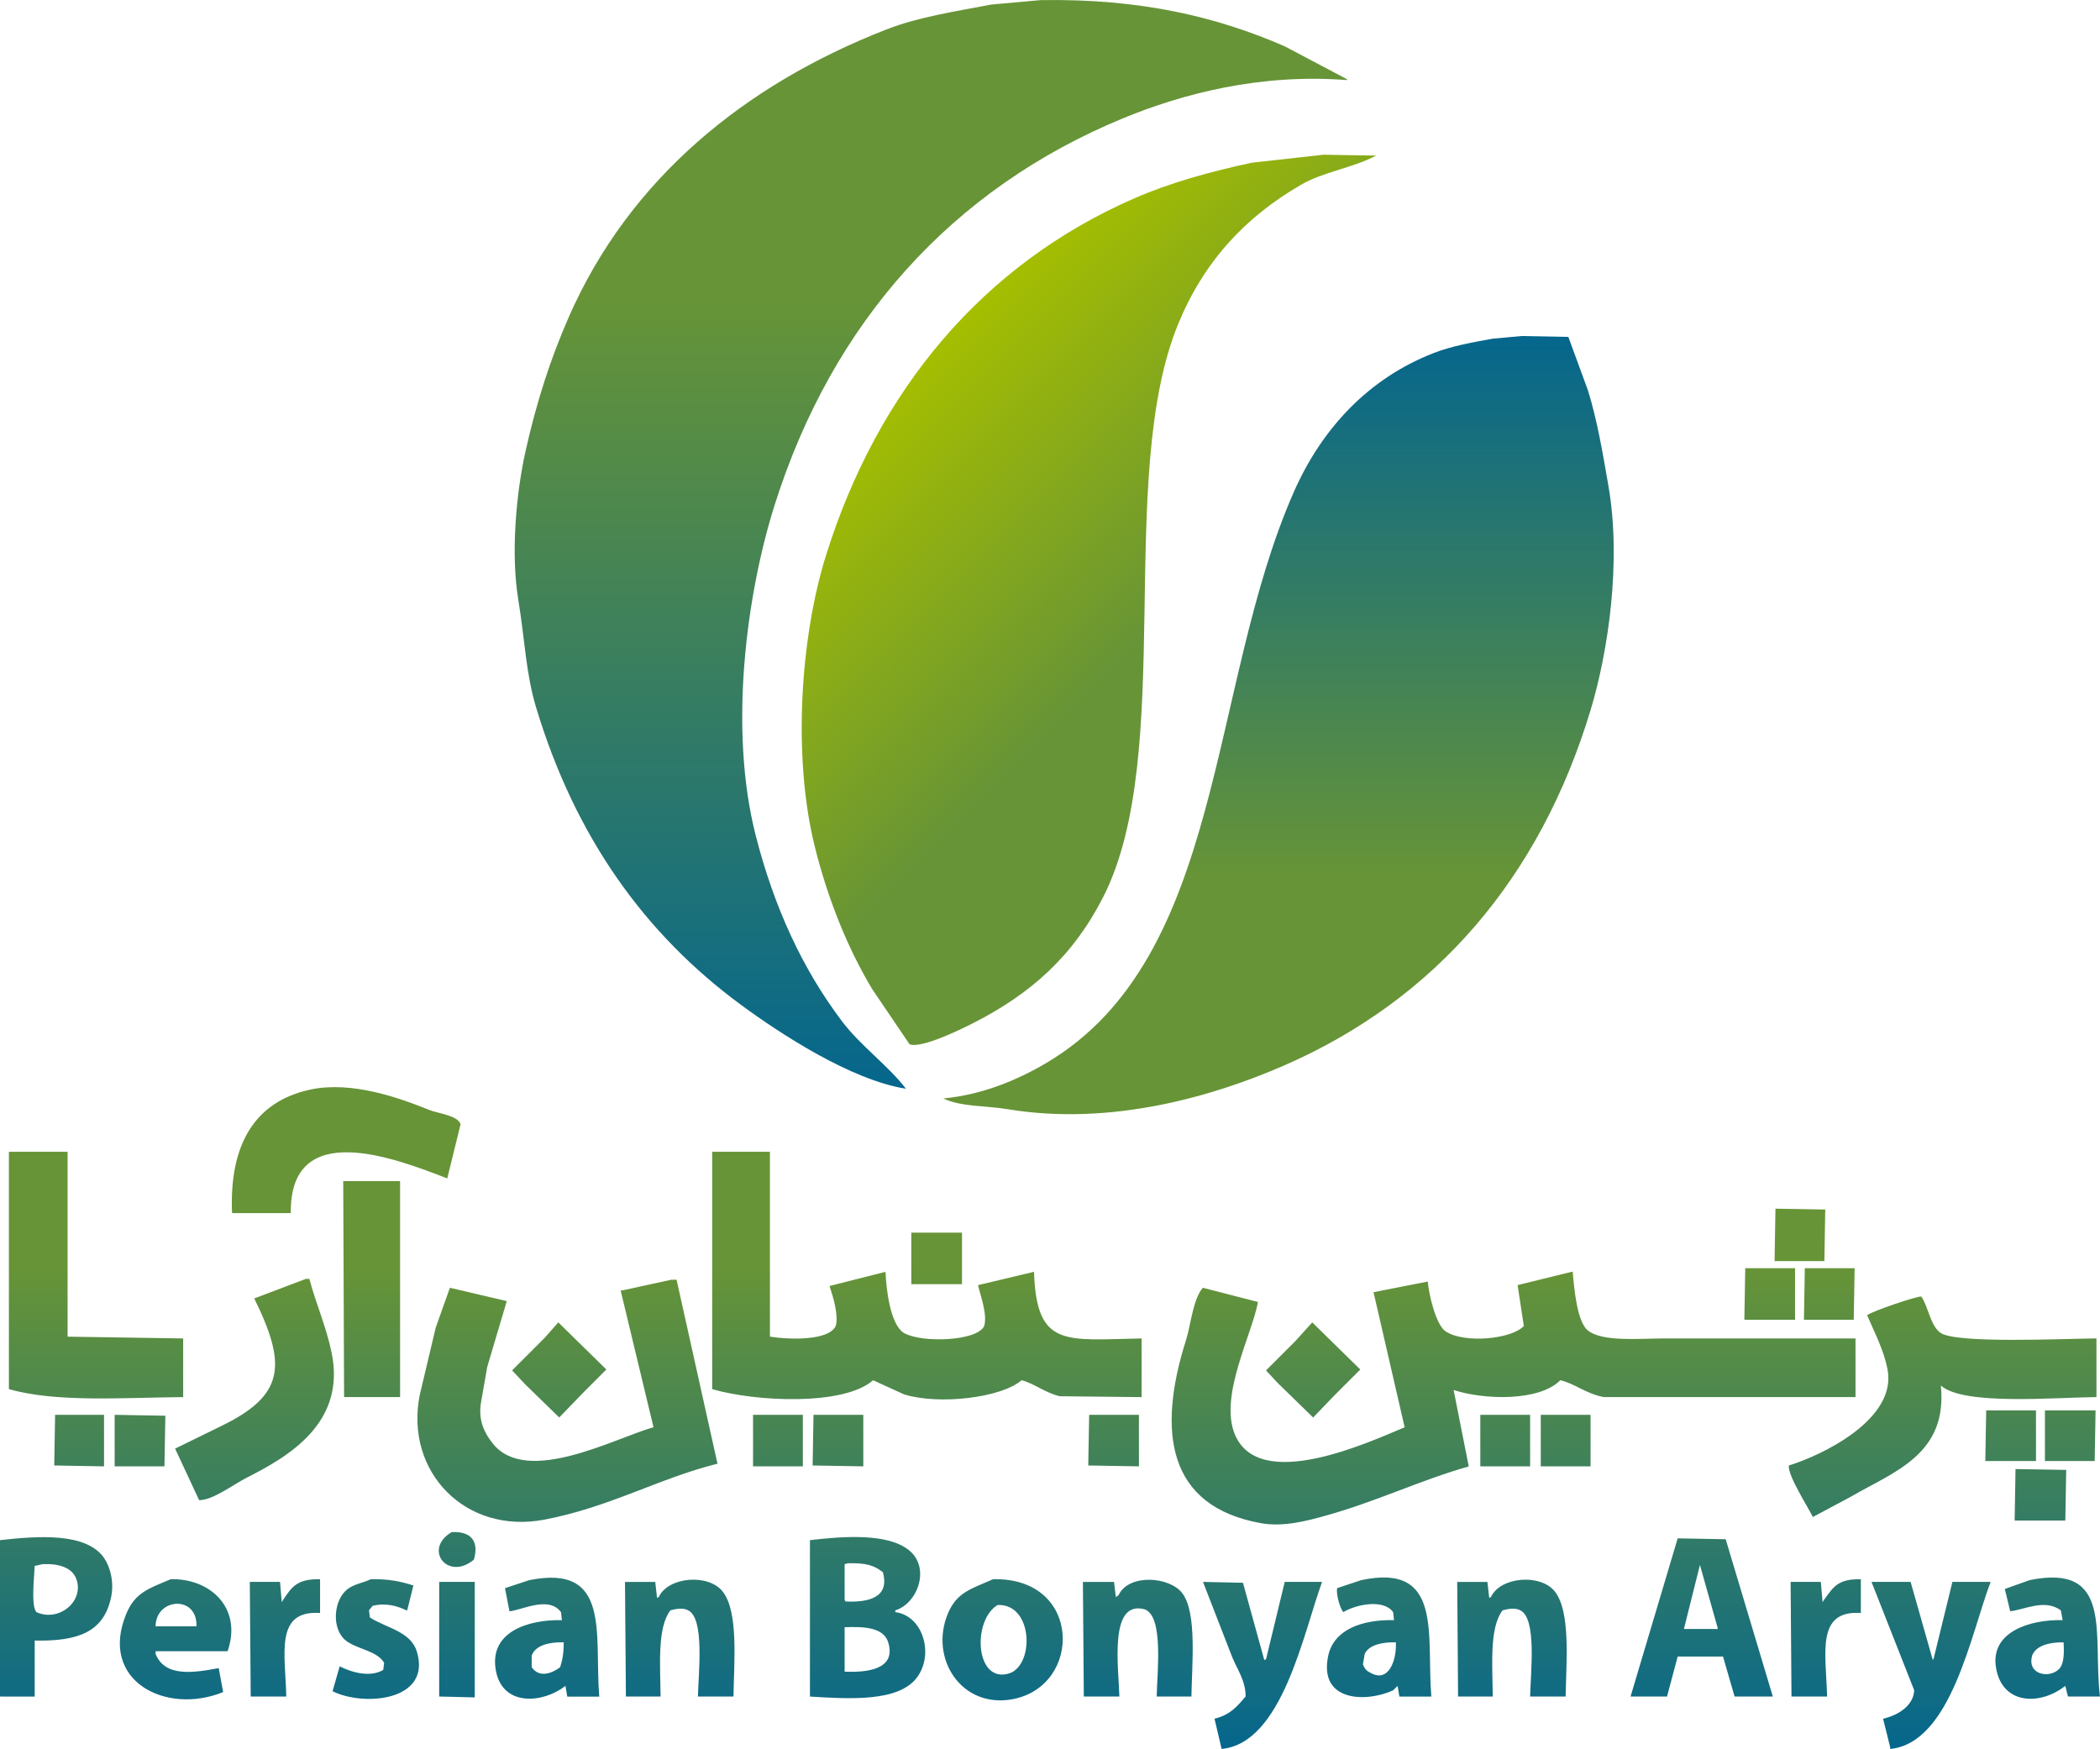
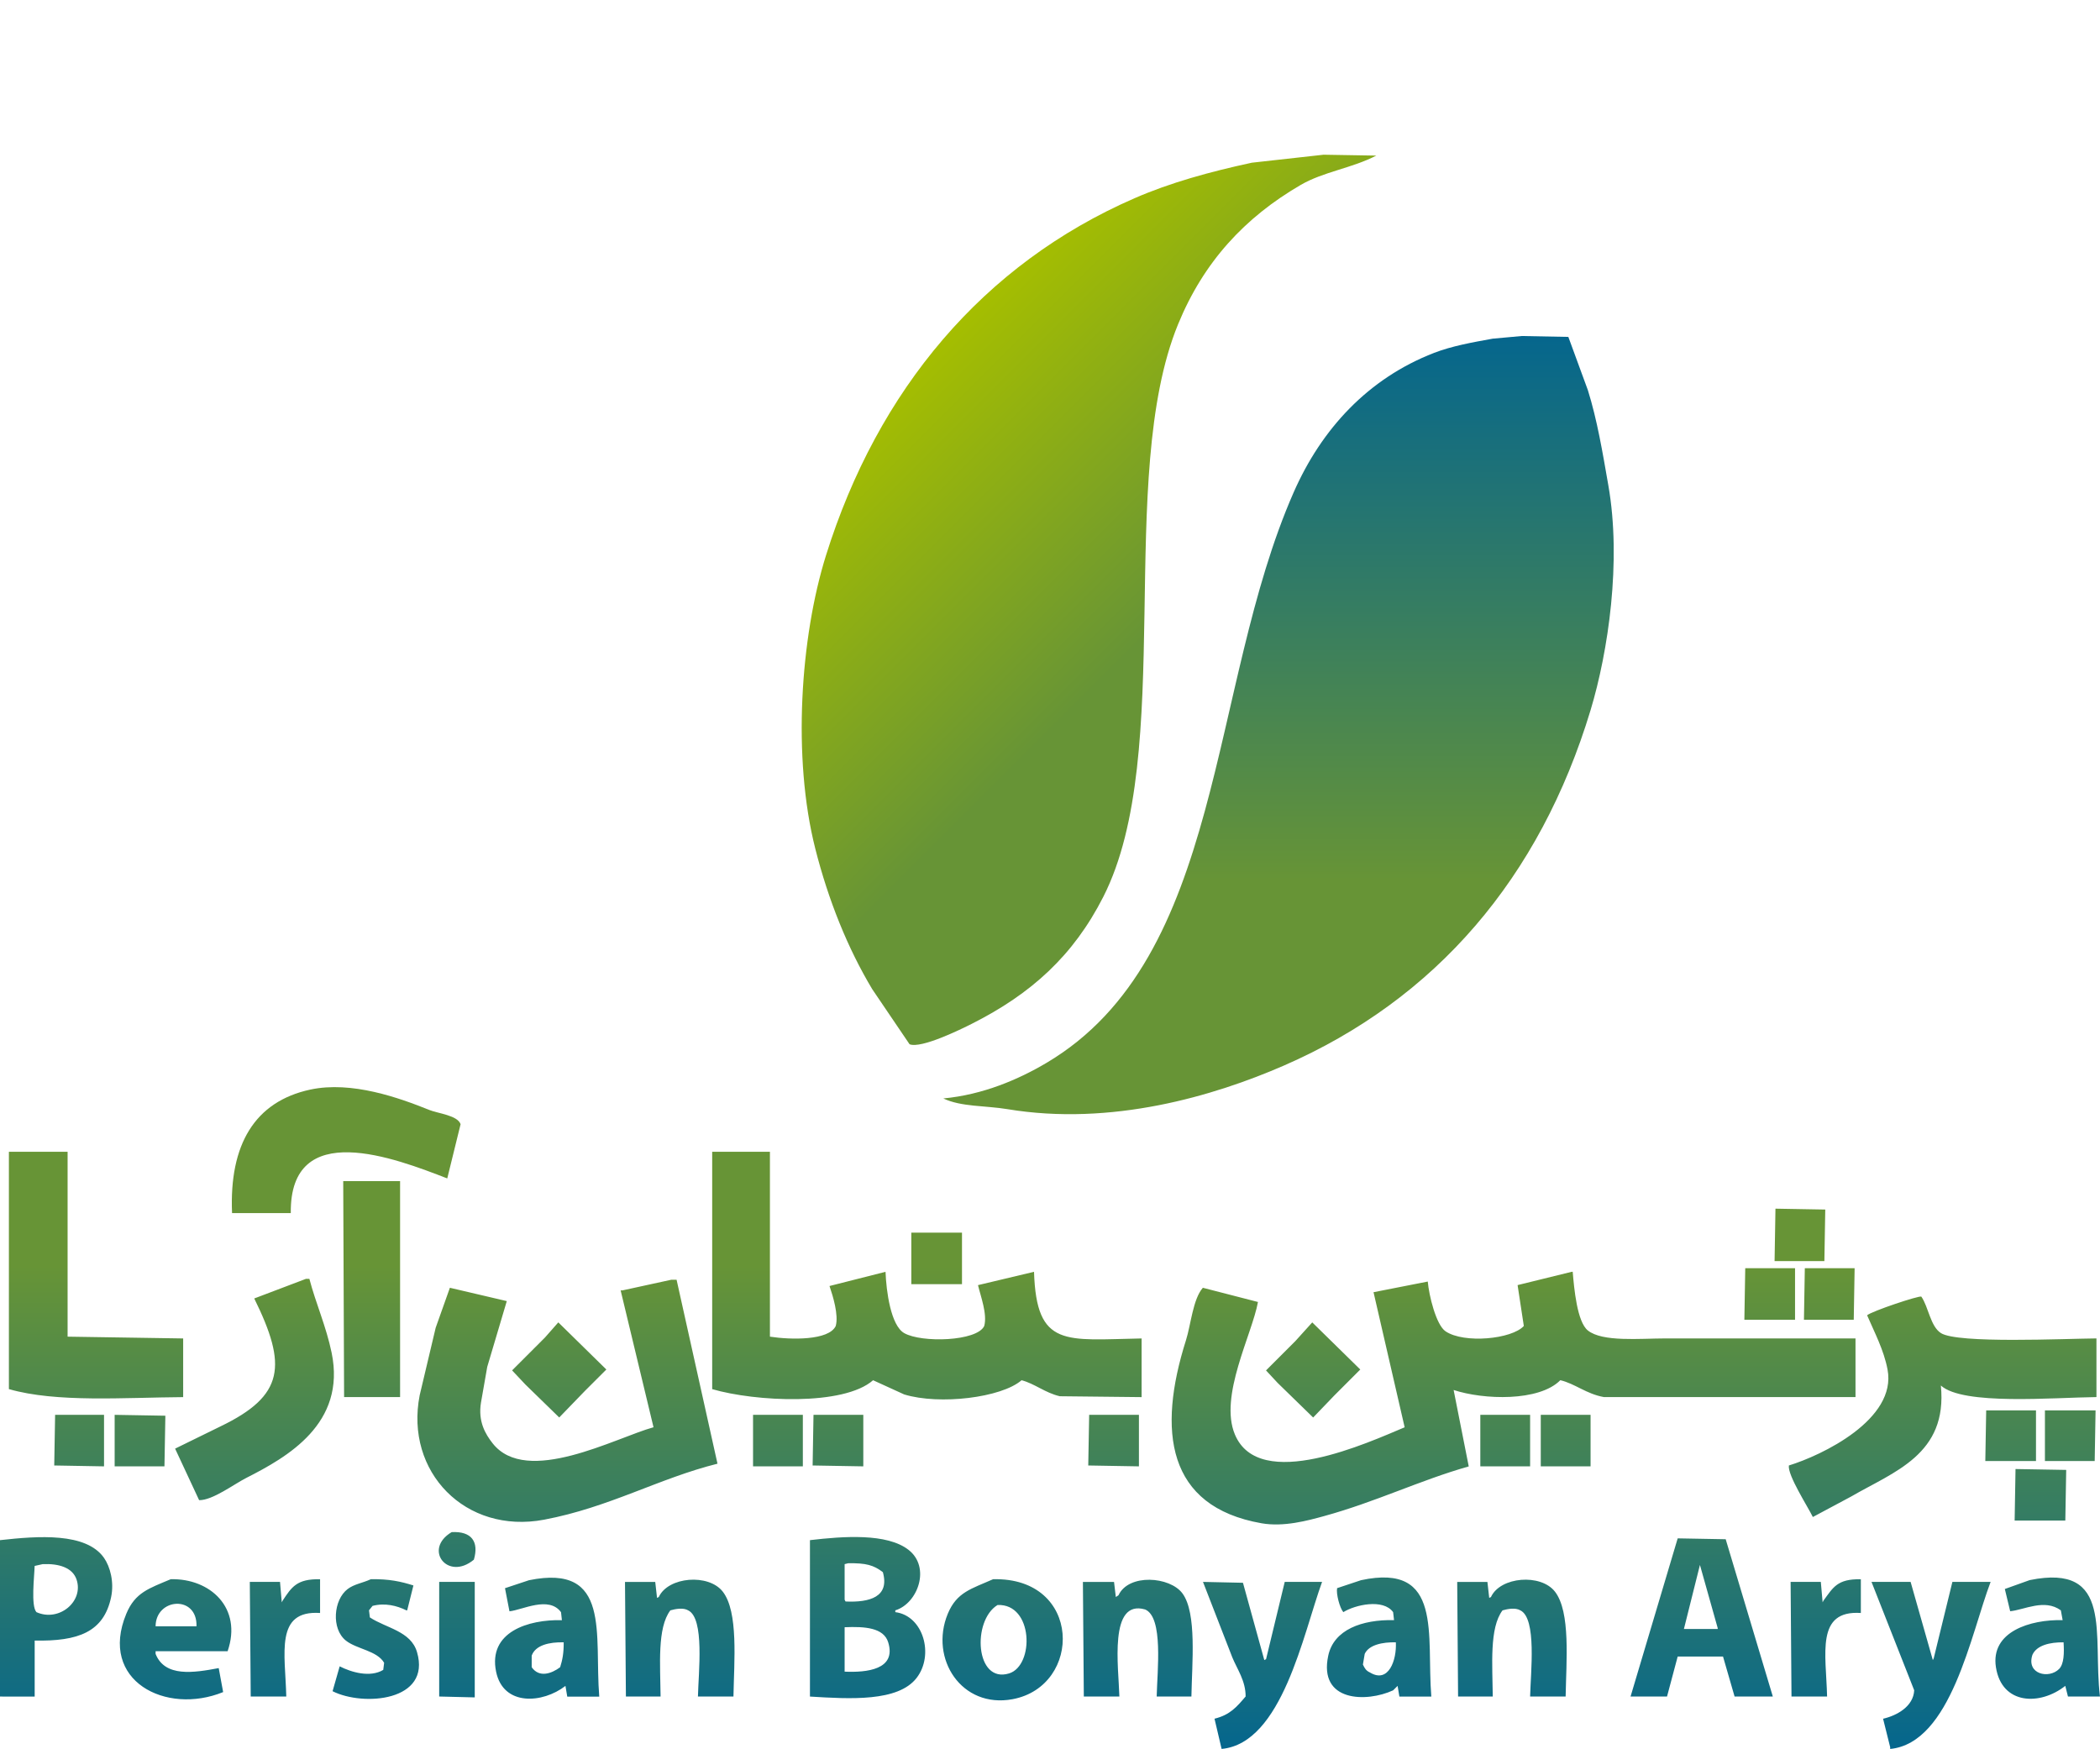
<svg xmlns="http://www.w3.org/2000/svg" xmlns:xlink="http://www.w3.org/1999/xlink" id="Layer_2" data-name="Layer 2" viewBox="0 0 549.87 457.92">
  <defs>
    <style>      .cls-1 {        fill: url(#linear-gradient-3);      }      .cls-1, .cls-2, .cls-3, .cls-4 {        fill-rule: evenodd;      }      .cls-2 {        fill: url(#linear-gradient-2);      }      .cls-3 {        fill: url(#linear-gradient-4);      }      .cls-4 {        fill: url(#linear-gradient);      }    </style>
    <linearGradient id="linear-gradient" x1="243.73" y1="285.05" x2="243.73" y2="0" gradientUnits="userSpaceOnUse">
      <stop offset="0" stop-color="#05668d" />
      <stop offset=".73" stop-color="#679436" />
    </linearGradient>
    <linearGradient id="linear-gradient-2" x1="335.53" y1="193.35" x2="238.69" y2="96.5" gradientUnits="userSpaceOnUse">
      <stop offset=".32" stop-color="#679436" />
      <stop offset="1" stop-color="#a5be00" />
    </linearGradient>
    <linearGradient id="linear-gradient-3" x1="334.77" y1="291.72" x2="334.77" y2="87.98" gradientUnits="userSpaceOnUse">
      <stop offset=".3" stop-color="#679436" />
      <stop offset="1" stop-color="#05668d" />
    </linearGradient>
    <linearGradient id="linear-gradient-4" x1="274.94" y1="457.92" x2="274.94" y2="284.64" xlink:href="#linear-gradient" />
  </defs>
  <g id="Layer_1-2" data-name="Layer 1">
-     <path class="cls-4" d="M272.61.03c26.01-.42,46.01,4.35,63.79,12.1,5.43,2.87,10.87,5.74,16.3,8.61v.23c-22.62-1.77-42.98,3.54-58.67,10.01-44.74,18.46-76.18,53.47-91.26,101.45-7.37,23.44-11.99,58.55-4.89,86.32,4.85,18.98,12.33,35.06,22.58,48.63,4.92,6.51,11.99,11.48,16.76,17.68-14.47-2.3-32.89-14.4-43.07-21.87-25.39-18.64-43.56-44.12-53.77-77.95-2.69-8.9-2.95-17.79-4.66-28.15-2.04-12.37-.5-28.23,1.87-38.86,2.88-12.96,6.61-24.47,11.41-35.37,15.78-35.87,45.79-60.6,83.11-75.15,8.38-3.27,17.82-4.67,27.47-6.52,4.35-.39,8.69-.78,13.04-1.17" />
    <path class="cls-2" d="M346.64,40.51c4.58.08,9.16.15,13.73.23-6.46,3.33-13.82,4.21-19.79,7.68-14.62,8.5-25.42,20.13-32.13,36.53-16.41,40.14-.49,112.33-19.55,149.84-7.86,15.47-18.9,25.43-34.45,33.27-2.81,1.42-13.25,6.56-16.29,5.35-3.26-4.81-6.52-9.62-9.78-14.43-6.42-10.71-11.48-23.27-14.9-36.76-6.06-23.92-3.89-55.42,2.79-76.78,13.57-43.39,41.16-76.27,80.78-93.53,9.38-4.09,19.67-6.92,30.73-9.31,6.29-.7,12.58-1.4,18.86-2.1" />
    <path class="cls-1" d="M398.55,87.98c4.03.08,8.07.16,12.11.23,1.71,4.65,3.41,9.31,5.12,13.96,2.44,7.82,3.83,16.18,5.35,24.89,3.49,19.88-.02,43.53-4.65,58.87-13.27,43.91-40.53,75.74-80.32,93.07-18.33,7.98-45.12,15.93-72.4,11.4-5.74-.95-12.08-.57-16.76-2.8,10.39-.97,19.72-4.99,27.01-9.31,46.71-27.66,42.23-98.17,64.72-149.37,7.29-16.6,19.5-29.84,36.78-36.53,4.65-1.8,10.04-2.76,15.36-3.72,2.56-.23,5.12-.47,7.68-.7" />
    <path class="cls-3" d="M540.33,430c-3.59-.04-7.03.78-8.15,3.26-1.68,5.1,4.32,6.4,6.98,3.72,1.3-1.31,1.35-4.21,1.17-6.98M365.49,430c-3.47-.08-7.06.65-8.15,3.03-.15.93-.31,1.86-.47,2.79.49,1.03.81,1.6,1.87,2.09,4.87,2.94,7.01-3.32,6.75-7.91M147.6,430c-3.75-.09-7.4.73-8.38,3.49v3.03c1.99,2.84,5.23,1.66,7.45,0,.59-1.86.96-3.68.93-6.52M221.16,426.05v11.63c5.75.25,13.62-.5,11.41-7.68-1.18-3.83-6.11-4.18-11.41-3.95M261.2,420.23c-6.73,4.1-5.83,20.64,3.03,17.91,6.64-2.05,6.38-18.31-3.03-17.91M40.74,425.81h10.71c.26-8.27-10.67-7.45-10.71,0M490.04,414.18h10.24c1.94,6.82,3.88,13.65,5.82,20.48.08-.16.16-.31.23-.47,1.63-6.67,3.26-13.34,4.89-20.01h10.01c-5.17,13.55-10.34,42.18-26.3,43.74v-.46c-.62-2.48-1.24-4.97-1.86-7.45,3.61-.83,7.95-3.22,8.15-7.45-3.72-9.46-7.45-18.92-11.18-28.38M314.98,414.18c3.49.08,6.98.15,10.48.23,1.86,6.75,3.73,13.49,5.59,20.24.15-.08.31-.16.46-.24,1.63-6.75,3.26-13.49,4.89-20.24h9.78c-4.95,13.56-10.46,42.29-26.31,43.74-.62-2.64-1.24-5.27-1.86-7.91,4.08-1,5.84-3.11,8.15-5.82.02-4.09-2.23-7.17-3.49-10.24-2.56-6.59-5.12-13.18-7.68-19.77M115,414.18h9.31v30.24c-3.1-.08-6.21-.15-9.31-.23v-30.01ZM540.09,424.19c-.16-.86-.31-1.71-.47-2.56-4.29-3.12-9.54-.13-13.27.23-.47-1.94-.93-3.88-1.4-5.82,2.17-.78,4.34-1.55,6.51-2.33,22.11-4.5,16.45,14.43,18.4,30.48h-8.38c-.24-.93-.47-1.86-.7-2.79-6.56,5.2-16.62,5.02-18.16-4.88-1.45-9.32,8.99-12.53,17.46-12.33M487.25,413.48v8.84c-11.87-.79-9.1,10.68-8.84,21.87h-9.32c-.08-10-.15-20.01-.23-30.01h7.91c.15,1.78.31,3.56.47,5.35.08-.15.15-.31.23-.46,2.52-3.4,3.56-5.71,9.78-5.58M409.96,444.2h-9.31c.14-6.34,1.78-20.47-2.56-22.57-1.28-.76-3.32-.38-4.66,0-3.49,4.6-2.63,14.37-2.56,22.57h-9.08c-.08-10-.15-20.01-.23-30.01h7.91c.15,1.39.31,2.79.47,4.18.15-.08.31-.15.46-.23,2.44-5.33,13.05-6.19,16.76-1.4,4.11,5.31,2.96,18.14,2.79,27.45M366.42,444.2c-.16-.93-.31-1.86-.47-2.79-.39.39-.78.78-1.17,1.16-6.92,3.2-19.59,3.1-16.99-9.07,1.45-6.81,8.8-9.49,17.23-9.31-.08-.7-.16-1.4-.24-2.09-2.6-3.6-9.97-1.92-13.04,0-.97-1.15-1.91-4.83-1.63-6.28,2.09-.7,4.19-1.4,6.28-2.09,21.56-4.62,17.09,14.36,18.39,30.48h-8.38ZM311.95,444.2h-9.08c.15-6.81,1.79-20.75-3.02-22.8-9.57-2.76-6.95,15.07-6.75,22.8h-9.31c-.08-10-.15-20.01-.24-30.01h8.15c.16,1.32.31,2.63.47,3.95.23-.15.46-.31.7-.46,2.64-5.72,13.47-4.94,16.76-.47,3.79,5.16,2.48,18.29,2.33,26.99M260.03,413.48c23.33-.58,23.47,27.97,5.12,31.41-13.35,2.5-21.83-10.58-16.99-22.34,2.36-5.72,6.2-6.54,11.87-9.07M192.06,444.2h-9.31c.14-6.34,1.78-20.47-2.56-22.57-1.28-.76-3.31-.38-4.66,0-3.49,4.59-2.63,14.37-2.56,22.57h-9.08c-.08-10-.15-20.01-.24-30.01h7.92c.16,1.39.31,2.79.47,4.18.15-.08.31-.15.46-.23,2.44-5.33,13.05-6.19,16.76-1.4,4.12,5.31,2.96,18.13,2.79,27.45M148.53,444.2c-.15-.93-.31-1.86-.47-2.79-5.92,4.6-16.28,5.41-18.16-3.72-2.14-10.41,8.41-13.7,17.23-13.49-.08-.7-.15-1.4-.23-2.09-3.21-4.35-10.12-.57-13.5-.23-.39-2.02-.78-4.03-1.17-6.05,2.1-.7,4.19-1.4,6.29-2.09,21.62-4.4,17.07,14.18,18.39,30.48h-8.38ZM97.08,413.48c4.74-.1,7.92.6,11.17,1.63-.54,2.17-1.09,4.34-1.63,6.51h-.23c-2.43-1.2-5.56-2.01-8.84-1.16-.31.39-.62.77-.93,1.16.08.62.15,1.24.23,1.86,4.27,2.82,10.73,3.57,12.34,9.08,3.78,12.89-14.09,14.29-22.11,10.24.62-2.17,1.24-4.34,1.86-6.51,3.06,1.56,7.97,3,11.41.93.08-.62.15-1.24.23-1.86-1.87-3.2-7.18-3.56-10.01-5.81-3.89-3.1-3.25-10.69.46-13.5,1.73-1.31,3.91-1.57,6.05-2.56M83.81,413.48v8.84c-11.92-.79-9.1,10.66-8.85,21.87h-9.31c-.08-10-.15-20.01-.24-30.01h7.91c.15,1.78.31,3.56.46,5.35.08-.15.15-.31.24-.46,2.33-3.51,3.68-5.72,9.78-5.58M44.7,413.48c10.3-.27,18.82,7.48,14.9,18.85h-18.86v.7c2.43,6.14,9.94,4.96,16.53,3.72.39,2.09.77,4.19,1.16,6.28-15,6.1-32.62-2.96-25.37-20.48,2.32-5.62,5.96-6.66,11.64-9.07M445.11,409.76c-1.4,5.58-2.8,11.17-4.19,16.75h8.85v-.23c-1.55-5.51-3.1-11.01-4.65-16.52M11.17,409.53c-.7.16-1.4.31-2.1.47-.07,2.76-1.02,10.46.47,12.1,5.94,2.67,12.5-2.86,10.48-8.61-1.06-3.02-4.54-4.15-8.85-3.96M222.09,409.3c-.31.08-.62.15-.93.23v9.31c.08.15.15.31.23.47,6.36.29,11.6-1.2,9.78-7.68-2.42-1.85-4.42-2.41-9.08-2.33M439.29,402.78c4.19.08,8.38.15,12.57.23,4.11,13.73,8.22,27.46,12.34,41.18h-10.01c-1.01-3.49-2.02-6.98-3.03-10.47h-11.87c-.93,3.49-1.86,6.98-2.79,10.47h-9.55c4.11-13.8,8.23-27.61,12.34-41.41M212.08,444.2v-40.95c8.76-1.03,20.2-1.87,25.84,2.56,5.83,4.57,2.41,14.01-3.49,15.82v.47c7.35.93,10.23,11.21,5.58,17.22-4.86,6.3-17.49,5.52-27.94,4.88M9.08,429.54v14.66H0v-40.95c10.03-1.12,22.57-2.04,27.24,4.65,1.6,2.3,2.68,6.3,1.86,10.24-1.92,9.22-8.67,11.62-20.02,11.4M118.26,401.15c5.22-.29,7.2,2.51,5.82,7.21-6.84,5.69-13.36-2.73-5.82-7.21M527.75,384.63c4.42.08,8.85.16,13.27.23-.08,4.42-.16,8.85-.23,13.26h-13.27c.08-4.5.16-9,.23-13.49M403.44,370.44h13.04v13.49h-13.04v-13.49ZM387.61,370.44h13.04v13.49h-13.04v-13.49ZM298.22,370.44v13.49c-4.42-.08-8.85-.16-13.27-.23.08-4.42.15-8.84.24-13.26h13.04ZM226.05,370.44v13.49c-4.42-.08-8.85-.16-13.27-.23.08-4.42.15-8.84.23-13.26h13.04ZM197.18,370.44h13.04v13.49h-13.04v-13.49ZM30.03,370.44c4.42.08,8.85.15,13.27.23-.08,4.42-.16,8.84-.24,13.26h-13.04v-13.49ZM27.24,370.44v13.49c-4.35-.08-8.69-.16-13.04-.23.08-4.42.15-8.84.23-13.26h12.81ZM535.44,369.28h13.27c-.08,4.42-.16,8.84-.23,13.26h-13.03v-13.26ZM520.07,369.28h13.04v13.26h-13.27c.08-4.42.16-8.85.23-13.26M343.61,346.24c4.19,4.11,8.38,8.22,12.57,12.33-2.25,2.25-4.5,4.5-6.75,6.75-1.86,1.94-3.72,3.88-5.59,5.82-3.1-3.02-6.21-6.05-9.31-9.07-1.01-1.09-2.02-2.18-3.03-3.26,2.56-2.56,5.12-5.12,7.68-7.68,1.47-1.63,2.95-3.26,4.42-4.89M146.2,346.24c4.19,4.11,8.38,8.22,12.57,12.33-1.86,1.86-3.73,3.72-5.59,5.58-2.25,2.33-4.5,4.65-6.75,6.98-2.95-2.87-5.9-5.74-8.84-8.61-1.17-1.24-2.33-2.48-3.5-3.72,2.87-2.87,5.75-5.74,8.61-8.61,1.17-1.32,2.33-2.64,3.49-3.96M548.94,350.43v15.36c-11.27.11-34.92,2.24-40.74-3.03,1.81,18.08-12.27,22.54-23.51,29.08-3.34,1.79-6.67,3.57-10.01,5.35-1.38-2.83-6.62-10.9-6.28-13.49,8.61-2.63,28.33-12.04,25.84-25.13-.97-5.13-3.43-9.73-5.35-14.2,1.24-1.08,13.69-5.24,14.2-4.88,1.88,2.71,2.36,7.76,5.12,9.54,4.34,2.81,32.48,1.46,40.74,1.4M175.76,335.07h1.4c3.57,16.06,7.14,32.11,10.71,48.16-15.39,3.84-28.25,11.42-45.39,14.66-20.6,3.89-36.52-12.53-32.59-32.57,1.4-5.89,2.8-11.79,4.19-17.68,1.24-3.49,2.48-6.98,3.72-10.47,4.97,1.16,9.93,2.33,14.9,3.49-1.71,5.74-3.41,11.48-5.12,17.22-.54,3.1-1.09,6.2-1.63,9.3-.84,5.01,1.17,8.33,3.03,10.7,8.9,11.36,32.31-1.49,42.14-4.19-2.87-11.94-5.74-23.89-8.61-35.83h.46c4.27-.93,8.54-1.86,12.8-2.79M80.08,334.84h.93c1.67,6.38,4.4,12.44,5.82,19.31,3.87,18.64-11.65,27.37-22.35,32.81-3.25,1.65-8.83,5.88-12.34,5.82-2.1-4.49-4.19-9-6.29-13.49,3.96-1.94,7.92-3.88,11.87-5.82,16.76-8.06,17.52-15.93,8.85-33.5,4.5-1.71,9-3.41,13.5-5.12M485.85,350.43v15.36h-65.88c-4.6-.82-7.53-3.5-11.41-4.42-5.55,5.63-20.09,5.16-27.94,2.56,1.32,6.67,2.64,13.34,3.96,20.01-12.92,3.68-24.27,9.28-37.95,13.03-4.2,1.15-10.48,2.88-16.3,1.86-24.87-4.36-27.31-24.22-19.79-47.93,1.28-4.03,1.81-10.75,4.42-13.73,4.81,1.24,9.62,2.48,14.43,3.72-1.55,8.53-10.23,24.65-6.05,34.67,6.4,15.36,35.1,2.04,44.46-1.86-2.71-11.79-5.43-23.58-8.15-35.37,4.73-.93,9.47-1.86,14.2-2.79.31,3.59,2.17,11.35,4.66,13.03,4.83,3.26,17.35,2.07,20.49-1.4-.54-3.57-1.09-7.13-1.63-10.7,4.73-1.16,9.47-2.33,14.2-3.49h.23c.37,4.4,1.15,13.1,3.96,15.36,3.83,3.08,13.64,2.1,20.26,2.09h49.82ZM485.62,332.05c-.08,4.5-.16,9-.23,13.5h-13.04c.07-4.5.15-9,.23-13.5h13.03ZM456.98,332.05h13.04v13.5h-13.27c.08-4.5.15-9,.23-13.5M238.62,322.74h13.27v13.49h-13.27v-13.49ZM477.7,330.19h-13.04c.08-4.57.15-9.15.23-13.73,4.34.08,8.69.15,13.04.23-.08,4.5-.16,9-.23,13.49M89.86,309.25h14.9v56.54h-14.66c-.08-18.85-.15-37.7-.23-56.54M186.47,301.57h15.13v48.4c5.52.85,15.42,1.03,17.23-2.79.8-2.89-.74-7.86-1.63-10.47,4.89-1.24,9.78-2.48,14.67-3.72.19,5.1,1.38,14.05,4.89,16.05,4.53,2.59,19.06,2.18,20.95-1.86.85-3.11-.92-7.73-1.63-10.7,4.89-1.16,9.78-2.33,14.67-3.49.63,20.01,8.25,17.8,28.17,17.45v15.36c-7.14-.08-14.28-.16-21.42-.23-3.85-.89-6.59-3.31-10.01-4.19-5.26,4.57-21.48,6.54-30.73,3.72-2.72-1.24-5.43-2.48-8.15-3.72-7.71,6.78-30.83,5.62-42.13,2.33v-62.12ZM2.33,301.57h15.37v48.4c10.09.15,20.18.31,30.26.47v15.36c-15.34.1-33.2,1.49-45.63-2.1v-62.12ZM76.13,317.62h-15.37c-.76-17.94,5.94-29.21,20.49-32.34,10.86-2.33,23.36,2.19,31.2,5.35,2.24.9,7.39,1.4,8.15,3.72-1.16,4.73-2.33,9.46-3.49,14.19-13.55-5.25-41.29-16-40.97,9.08" />
  </g>
</svg>